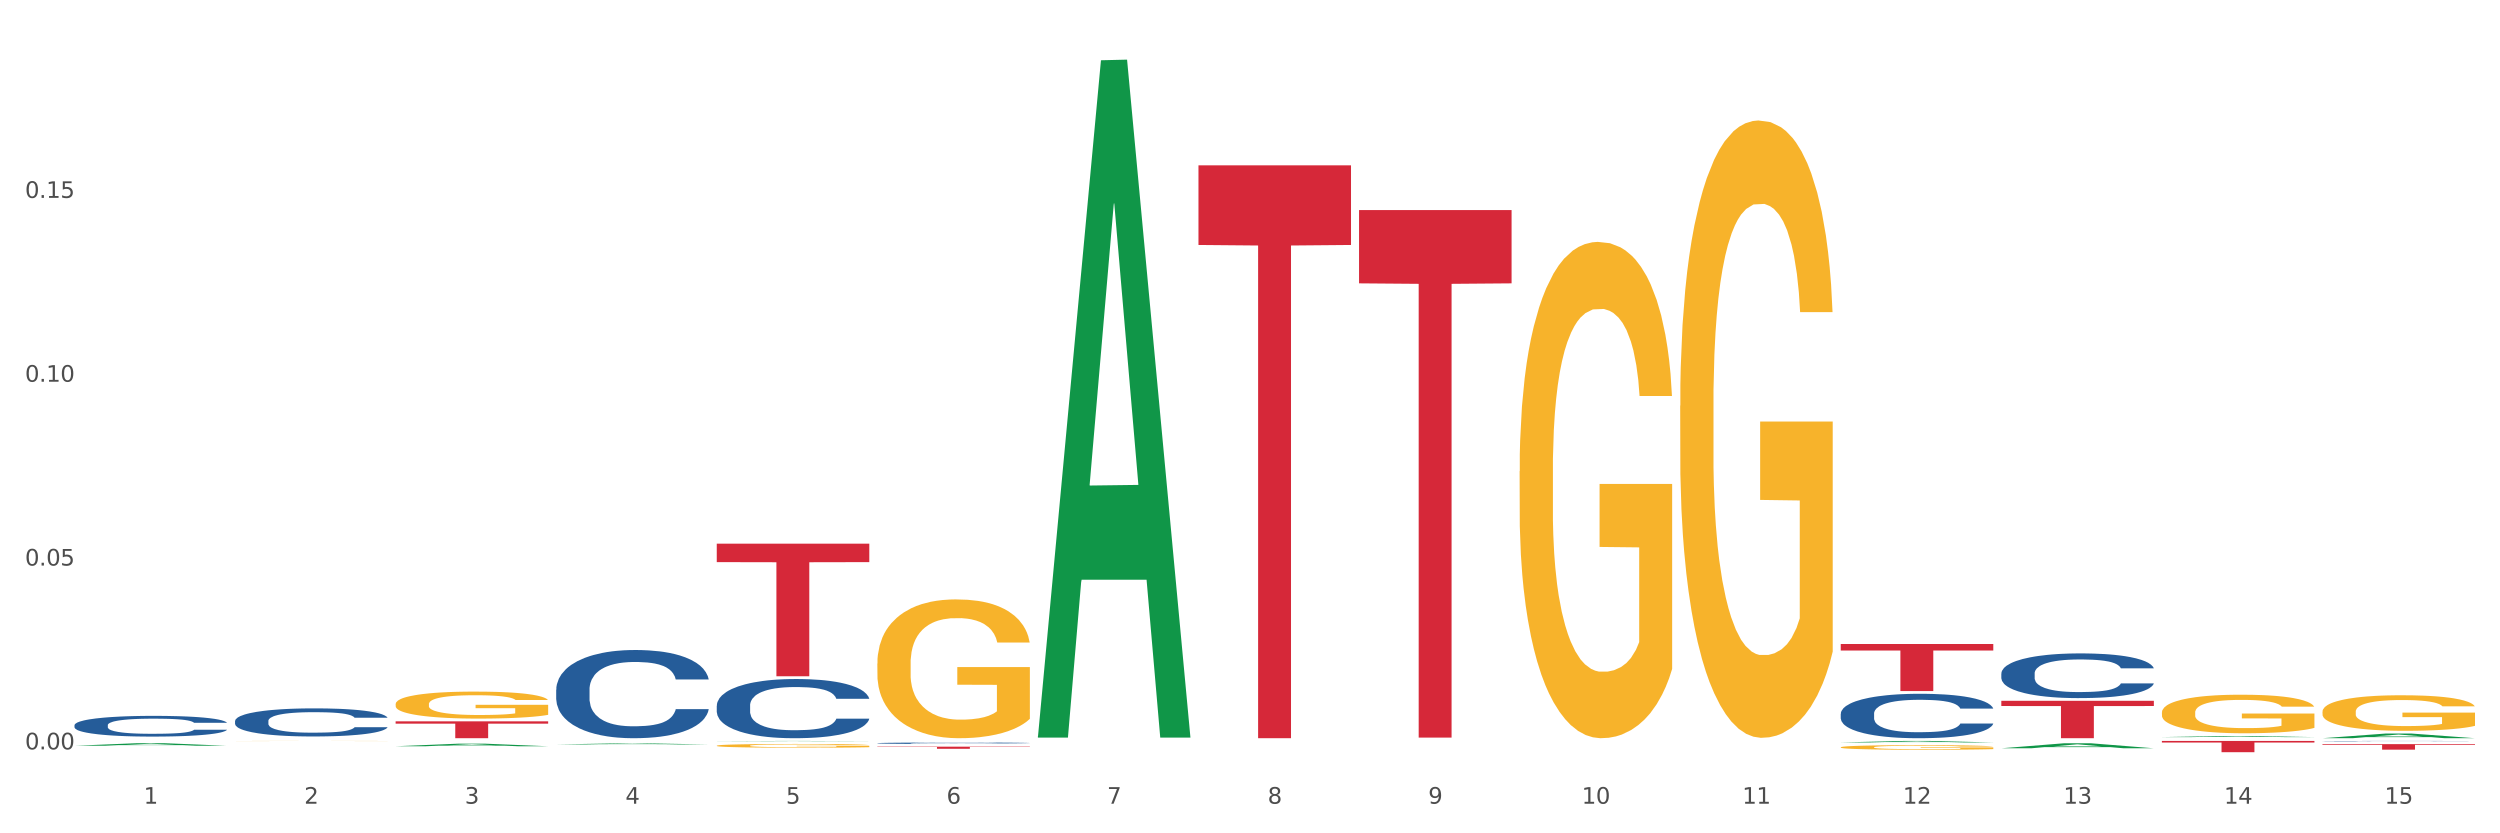
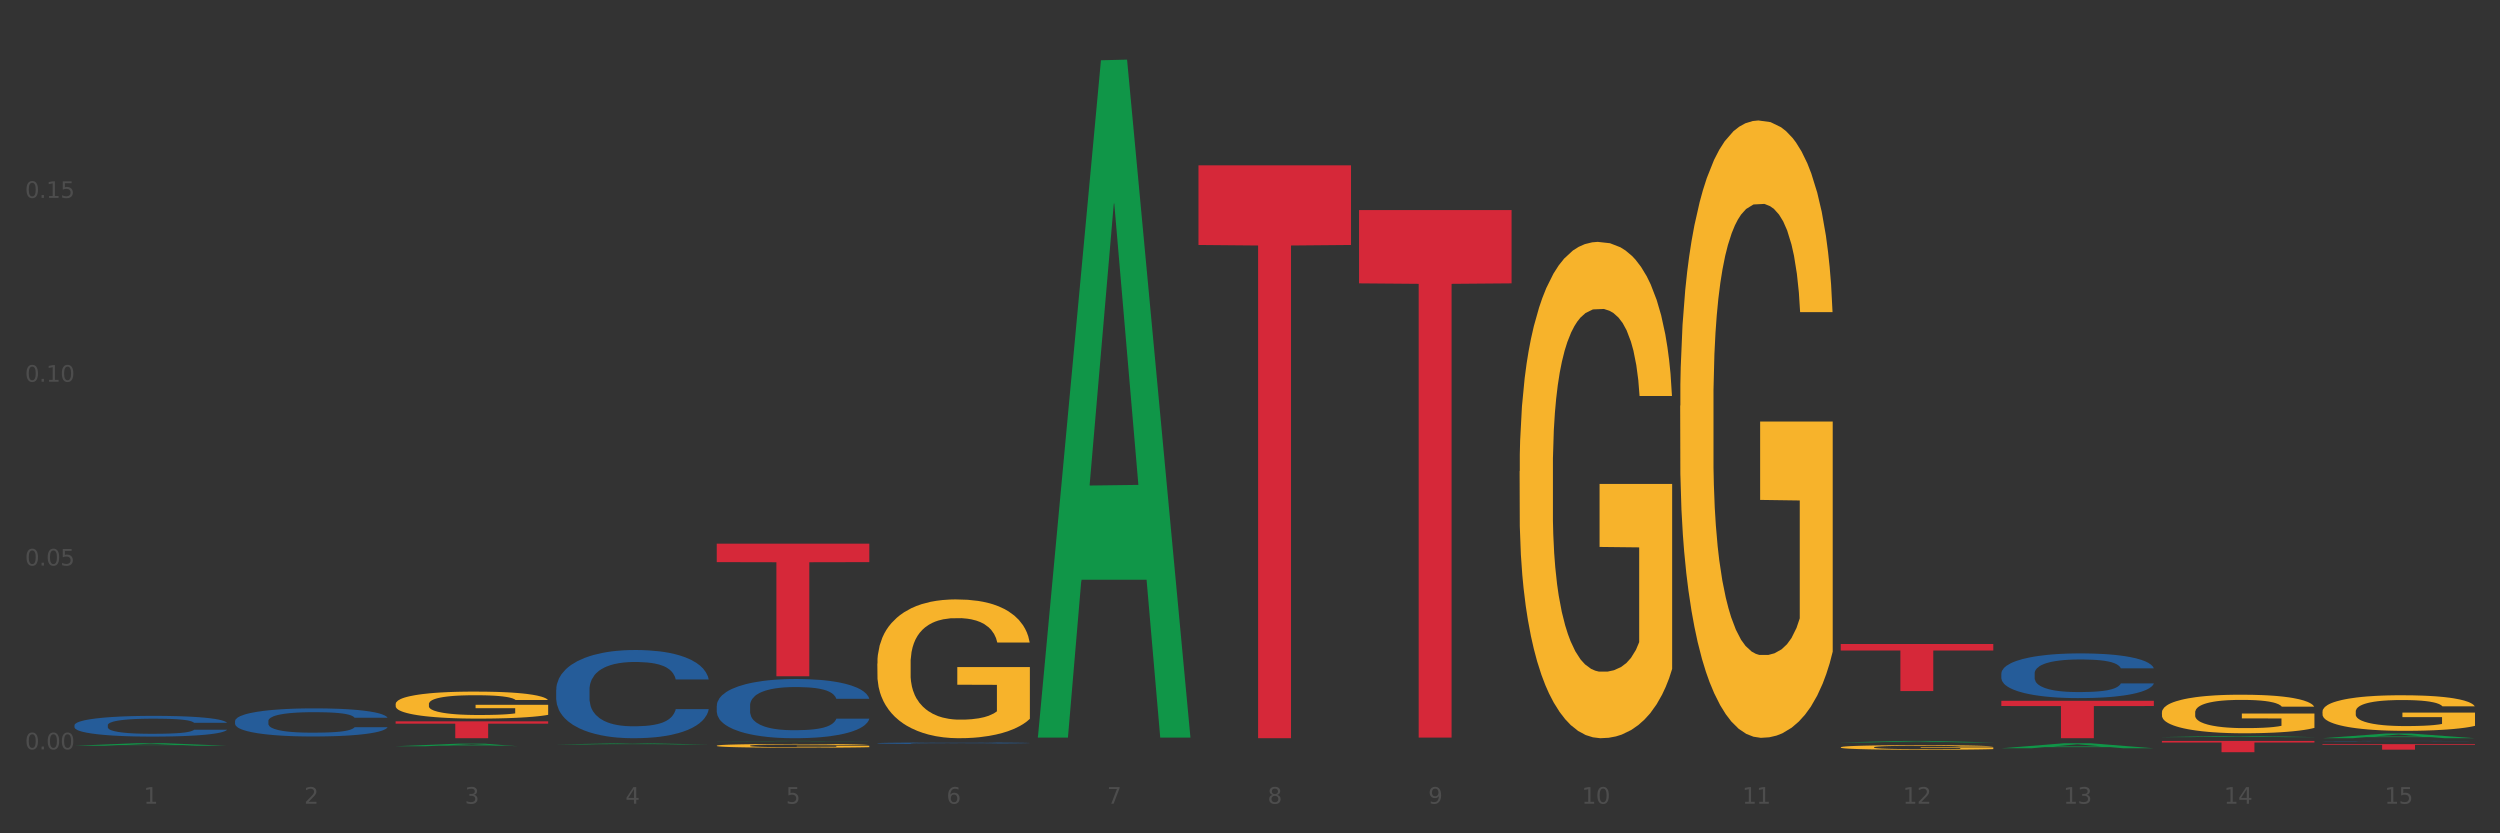
<svg xmlns="http://www.w3.org/2000/svg" xmlns:xlink="http://www.w3.org/1999/xlink" width="1080pt" height="360pt" viewBox="0 0 1080 360" version="1.1">
  <rect x="0" y="0" width="1080" height="360" fill="#333333" stroke="none" />
  <defs>
    <style type="text/css">*{stroke-linejoin: round; stroke-linecap: butt}</style>
  </defs>
  <g id="figure_1">
    <g id="patch_1">
-       <path d="M 0 360  L 1080 360  L 1080 0  L 0 0  z " style="fill: #ffffff; stroke: #ffffff; stroke-linejoin: miter" />
-     </g>
+       </g>
    <g id="axes_1">
      <g id="matplotlib.axis_1">
        <g id="xtick_1">
          <g id="text_1">
            <g style="fill: #4d4d4d" transform="translate(62.07 347.204) scale(0.096 -0.096)">
              <defs>
                <path id="DejaVuSans-31" d="M 794 531  L 1825 531  L 1825 4091  L 703 3866  L 703 4441  L 1819 4666  L 2450 4666  L 2450 531  L 3481 531  L 3481 0  L 794 0  L 794 531  z " transform="scale(0.016)" />
              </defs>
              <use xlink:href="#DejaVuSans-31" />
            </g>
          </g>
        </g>
        <g id="xtick_2">
          <g id="text_2">
            <g style="fill: #4d4d4d" transform="translate(131.436 347.204) scale(0.096 -0.096)">
              <defs>
                <path id="DejaVuSans-32" d="M 1228 531  L 3431 531  L 3431 0  L 469 0  L 469 531  Q 828 903 1448 1529  Q 2069 2156 2228 2338  Q 2531 2678 2651 2914  Q 2772 3150 2772 3378  Q 2772 3750 2511 3984  Q 2250 4219 1831 4219  Q 1534 4219 1204 4116  Q 875 4013 500 3803  L 500 4441  Q 881 4594 1212 4672  Q 1544 4750 1819 4750  Q 2544 4750 2975 4387  Q 3406 4025 3406 3419  Q 3406 3131 3298 2873  Q 3191 2616 2906 2266  Q 2828 2175 2409 1742  Q 1991 1309 1228 531  z " transform="scale(0.016)" />
              </defs>
              <use xlink:href="#DejaVuSans-32" />
            </g>
          </g>
        </g>
        <g id="xtick_3">
          <g id="text_3">
            <g style="fill: #4d4d4d" transform="translate(200.802 347.204) scale(0.096 -0.096)">
              <defs>
                <path id="DejaVuSans-33" d="M 2597 2516  Q 3050 2419 3304 2112  Q 3559 1806 3559 1356  Q 3559 666 3084 287  Q 2609 -91 1734 -91  Q 1441 -91 1130 -33  Q 819 25 488 141  L 488 750  Q 750 597 1062 519  Q 1375 441 1716 441  Q 2309 441 2620 675  Q 2931 909 2931 1356  Q 2931 1769 2642 2001  Q 2353 2234 1838 2234  L 1294 2234  L 1294 2753  L 1863 2753  Q 2328 2753 2575 2939  Q 2822 3125 2822 3475  Q 2822 3834 2567 4026  Q 2313 4219 1838 4219  Q 1578 4219 1281 4162  Q 984 4106 628 3988  L 628 4550  Q 988 4650 1302 4700  Q 1616 4750 1894 4750  Q 2613 4750 3031 4423  Q 3450 4097 3450 3541  Q 3450 3153 3228 2886  Q 3006 2619 2597 2516  z " transform="scale(0.016)" />
              </defs>
              <use xlink:href="#DejaVuSans-33" />
            </g>
          </g>
        </g>
        <g id="xtick_4">
          <g id="text_4">
            <g style="fill: #4d4d4d" transform="translate(270.169 347.204) scale(0.096 -0.096)">
              <defs>
                <path id="DejaVuSans-34" d="M 2419 4116  L 825 1625  L 2419 1625  L 2419 4116  z M 2253 4666  L 3047 4666  L 3047 1625  L 3713 1625  L 3713 1100  L 3047 1100  L 3047 0  L 2419 0  L 2419 1100  L 313 1100  L 313 1709  L 2253 4666  z " transform="scale(0.016)" />
              </defs>
              <use xlink:href="#DejaVuSans-34" />
            </g>
          </g>
        </g>
        <g id="xtick_5">
          <g id="text_5">
            <g style="fill: #4d4d4d" transform="translate(339.535 347.204) scale(0.096 -0.096)">
              <defs>
                <path id="DejaVuSans-35" d="M 691 4666  L 3169 4666  L 3169 4134  L 1269 4134  L 1269 2991  Q 1406 3038 1543 3061  Q 1681 3084 1819 3084  Q 2600 3084 3056 2656  Q 3513 2228 3513 1497  Q 3513 744 3044 326  Q 2575 -91 1722 -91  Q 1428 -91 1123 -41  Q 819 9 494 109  L 494 744  Q 775 591 1075 516  Q 1375 441 1709 441  Q 2250 441 2565 725  Q 2881 1009 2881 1497  Q 2881 1984 2565 2268  Q 2250 2553 1709 2553  Q 1456 2553 1204 2497  Q 953 2441 691 2322  L 691 4666  z " transform="scale(0.016)" />
              </defs>
              <use xlink:href="#DejaVuSans-35" />
            </g>
          </g>
        </g>
        <g id="xtick_6">
          <g id="text_6">
            <g style="fill: #4d4d4d" transform="translate(408.901 347.204) scale(0.096 -0.096)">
              <defs>
                <path id="DejaVuSans-36" d="M 2113 2584  Q 1688 2584 1439 2293  Q 1191 2003 1191 1497  Q 1191 994 1439 701  Q 1688 409 2113 409  Q 2538 409 2786 701  Q 3034 994 3034 1497  Q 3034 2003 2786 2293  Q 2538 2584 2113 2584  z M 3366 4563  L 3366 3988  Q 3128 4100 2886 4159  Q 2644 4219 2406 4219  Q 1781 4219 1451 3797  Q 1122 3375 1075 2522  Q 1259 2794 1537 2939  Q 1816 3084 2150 3084  Q 2853 3084 3261 2657  Q 3669 2231 3669 1497  Q 3669 778 3244 343  Q 2819 -91 2113 -91  Q 1303 -91 875 529  Q 447 1150 447 2328  Q 447 3434 972 4092  Q 1497 4750 2381 4750  Q 2619 4750 2861 4703  Q 3103 4656 3366 4563  z " transform="scale(0.016)" />
              </defs>
              <use xlink:href="#DejaVuSans-36" />
            </g>
          </g>
        </g>
        <g id="xtick_7">
          <g id="text_7">
            <g style="fill: #4d4d4d" transform="translate(478.267 347.204) scale(0.096 -0.096)">
              <defs>
                <path id="DejaVuSans-37" d="M 525 4666  L 3525 4666  L 3525 4397  L 1831 0  L 1172 0  L 2766 4134  L 525 4134  L 525 4666  z " transform="scale(0.016)" />
              </defs>
              <use xlink:href="#DejaVuSans-37" />
            </g>
          </g>
        </g>
        <g id="xtick_8">
          <g id="text_8">
            <g style="fill: #4d4d4d" transform="translate(547.634 347.204) scale(0.096 -0.096)">
              <defs>
                <path id="DejaVuSans-38" d="M 2034 2216  Q 1584 2216 1326 1975  Q 1069 1734 1069 1313  Q 1069 891 1326 650  Q 1584 409 2034 409  Q 2484 409 2743 651  Q 3003 894 3003 1313  Q 3003 1734 2745 1975  Q 2488 2216 2034 2216  z M 1403 2484  Q 997 2584 770 2862  Q 544 3141 544 3541  Q 544 4100 942 4425  Q 1341 4750 2034 4750  Q 2731 4750 3128 4425  Q 3525 4100 3525 3541  Q 3525 3141 3298 2862  Q 3072 2584 2669 2484  Q 3125 2378 3379 2068  Q 3634 1759 3634 1313  Q 3634 634 3220 271  Q 2806 -91 2034 -91  Q 1263 -91 848 271  Q 434 634 434 1313  Q 434 1759 690 2068  Q 947 2378 1403 2484  z M 1172 3481  Q 1172 3119 1398 2916  Q 1625 2713 2034 2713  Q 2441 2713 2670 2916  Q 2900 3119 2900 3481  Q 2900 3844 2670 4047  Q 2441 4250 2034 4250  Q 1625 4250 1398 4047  Q 1172 3844 1172 3481  z " transform="scale(0.016)" />
              </defs>
              <use xlink:href="#DejaVuSans-38" />
            </g>
          </g>
        </g>
        <g id="xtick_9">
          <g id="text_9">
            <g style="fill: #4d4d4d" transform="translate(617 347.204) scale(0.096 -0.096)">
              <defs>
                <path id="DejaVuSans-39" d="M 703 97  L 703 672  Q 941 559 1184 500  Q 1428 441 1663 441  Q 2288 441 2617 861  Q 2947 1281 2994 2138  Q 2813 1869 2534 1725  Q 2256 1581 1919 1581  Q 1219 1581 811 2004  Q 403 2428 403 3163  Q 403 3881 828 4315  Q 1253 4750 1959 4750  Q 2769 4750 3195 4129  Q 3622 3509 3622 2328  Q 3622 1225 3098 567  Q 2575 -91 1691 -91  Q 1453 -91 1209 -44  Q 966 3 703 97  z M 1959 2075  Q 2384 2075 2632 2365  Q 2881 2656 2881 3163  Q 2881 3666 2632 3958  Q 2384 4250 1959 4250  Q 1534 4250 1286 3958  Q 1038 3666 1038 3163  Q 1038 2656 1286 2365  Q 1534 2075 1959 2075  z " transform="scale(0.016)" />
              </defs>
              <use xlink:href="#DejaVuSans-39" />
            </g>
          </g>
        </g>
        <g id="xtick_10">
          <g id="text_10">
            <g style="fill: #4d4d4d" transform="translate(683.312 347.204) scale(0.096 -0.096)">
              <defs>
                <path id="DejaVuSans-30" d="M 2034 4250  Q 1547 4250 1301 3770  Q 1056 3291 1056 2328  Q 1056 1369 1301 889  Q 1547 409 2034 409  Q 2525 409 2770 889  Q 3016 1369 3016 2328  Q 3016 3291 2770 3770  Q 2525 4250 2034 4250  z M 2034 4750  Q 2819 4750 3233 4129  Q 3647 3509 3647 2328  Q 3647 1150 3233 529  Q 2819 -91 2034 -91  Q 1250 -91 836 529  Q 422 1150 422 2328  Q 422 3509 836 4129  Q 1250 4750 2034 4750  z " transform="scale(0.016)" />
              </defs>
              <use xlink:href="#DejaVuSans-31" />
              <use xlink:href="#DejaVuSans-30" transform="translate(63.623 0)" />
            </g>
          </g>
        </g>
        <g id="xtick_11">
          <g id="text_11">
            <g style="fill: #4d4d4d" transform="translate(752.678 347.204) scale(0.096 -0.096)">
              <use xlink:href="#DejaVuSans-31" />
              <use xlink:href="#DejaVuSans-31" transform="translate(63.623 0)" />
            </g>
          </g>
        </g>
        <g id="xtick_12">
          <g id="text_12">
            <g style="fill: #4d4d4d" transform="translate(822.044 347.204) scale(0.096 -0.096)">
              <use xlink:href="#DejaVuSans-31" />
              <use xlink:href="#DejaVuSans-32" transform="translate(63.623 0)" />
            </g>
          </g>
        </g>
        <g id="xtick_13">
          <g id="text_13">
            <g style="fill: #4d4d4d" transform="translate(891.411 347.204) scale(0.096 -0.096)">
              <use xlink:href="#DejaVuSans-31" />
              <use xlink:href="#DejaVuSans-33" transform="translate(63.623 0)" />
            </g>
          </g>
        </g>
        <g id="xtick_14">
          <g id="text_14">
            <g style="fill: #4d4d4d" transform="translate(960.777 347.204) scale(0.096 -0.096)">
              <use xlink:href="#DejaVuSans-31" />
              <use xlink:href="#DejaVuSans-34" transform="translate(63.623 0)" />
            </g>
          </g>
        </g>
        <g id="xtick_15">
          <g id="text_15">
            <g style="fill: #4d4d4d" transform="translate(1030.143 347.204) scale(0.096 -0.096)">
              <use xlink:href="#DejaVuSans-31" />
              <use xlink:href="#DejaVuSans-35" transform="translate(63.623 0)" />
            </g>
          </g>
        </g>
        <g id="xtick_16" />
        <g id="xtick_17" />
        <g id="xtick_18" />
        <g id="xtick_19" />
        <g id="xtick_20" />
        <g id="xtick_21" />
        <g id="xtick_22" />
        <g id="xtick_23" />
        <g id="xtick_24" />
        <g id="xtick_25" />
        <g id="xtick_26" />
        <g id="xtick_27" />
        <g id="xtick_28" />
        <g id="xtick_29" />
      </g>
      <g id="matplotlib.axis_2">
        <g id="ytick_1">
          <g id="text_16">
            <g style="fill: #4d4d4d" transform="translate(10.8 323.735) scale(0.096 -0.096)">
              <defs>
                <path id="DejaVuSans-2e" d="M 684 794  L 1344 794  L 1344 0  L 684 0  L 684 794  z " transform="scale(0.016)" />
              </defs>
              <use xlink:href="#DejaVuSans-30" />
              <use xlink:href="#DejaVuSans-2e" transform="translate(63.623 0)" />
              <use xlink:href="#DejaVuSans-30" transform="translate(95.41 0)" />
              <use xlink:href="#DejaVuSans-30" transform="translate(159.033 0)" />
            </g>
          </g>
        </g>
        <g id="ytick_2">
          <g id="text_17">
            <g style="fill: #4d4d4d" transform="translate(10.8 244.321) scale(0.096 -0.096)">
              <use xlink:href="#DejaVuSans-30" />
              <use xlink:href="#DejaVuSans-2e" transform="translate(63.623 0)" />
              <use xlink:href="#DejaVuSans-30" transform="translate(95.41 0)" />
              <use xlink:href="#DejaVuSans-35" transform="translate(159.033 0)" />
            </g>
          </g>
        </g>
        <g id="ytick_3">
          <g id="text_18">
            <g style="fill: #4d4d4d" transform="translate(10.8 164.906) scale(0.096 -0.096)">
              <use xlink:href="#DejaVuSans-30" />
              <use xlink:href="#DejaVuSans-2e" transform="translate(63.623 0)" />
              <use xlink:href="#DejaVuSans-31" transform="translate(95.41 0)" />
              <use xlink:href="#DejaVuSans-30" transform="translate(159.033 0)" />
            </g>
          </g>
        </g>
        <g id="ytick_4">
          <g id="text_19">
            <g style="fill: #4d4d4d" transform="translate(10.8 85.491) scale(0.096 -0.096)">
              <use xlink:href="#DejaVuSans-30" />
              <use xlink:href="#DejaVuSans-2e" transform="translate(63.623 0)" />
              <use xlink:href="#DejaVuSans-31" transform="translate(95.41 0)" />
              <use xlink:href="#DejaVuSans-35" transform="translate(159.033 0)" />
            </g>
          </g>
        </g>
        <g id="ytick_5" />
        <g id="ytick_6" />
        <g id="ytick_7" />
        <g id="ytick_8" />
      </g>
      <g id="PolyCollection_1">
        <path d="M 309.64 320.215  L 309.708 320.214  L 336.882 320.088  L 348.16 320.088  L 375.538 320.215  L 362.494 320.215  L 356.584 320.185  L 328.526 320.185  L 328.322 320.186  L 322.616 320.215  L 309.64 320.215  L 309.64 320.215  L 332.059 320.168  L 353.051 320.168  L 342.657 320.115  L 342.521 320.115  L 342.385 320.115  L 331.991 320.168  L 332.059 320.168  L 309.64 320.215  z " clip-path="url(#p113d172172)" style="fill: #109648" />
        <path d="M 448.372 318.107  L 448.44 317.832  L 475.615 26.035  L 486.892 25.759  L 514.27 318.657  L 501.227 318.657  L 495.316 250.452  L 467.259 250.452  L 467.055 251.552  L 461.348 318.657  L 448.372 318.657  L 448.372 318.107  L 470.791 209.749  L 491.783 209.474  L 481.389 88.189  L 481.253 87.639  L 481.117 88.464  L 470.723 209.474  L 470.791 209.749  L 448.372 318.107  z " clip-path="url(#p113d172172)" style="fill: #109648" />
        <path d="M 795.203 320.731  L 795.271 320.731  L 822.446 320.089  L 833.723 320.088  L 861.101 320.733  L 848.058 320.733  L 842.147 320.583  L 814.09 320.583  L 813.886 320.585  L 808.179 320.733  L 795.203 320.733  L 795.203 320.731  L 817.622 320.493  L 838.615 320.492  L 828.22 320.226  L 828.084 320.224  L 827.949 320.226  L 817.554 320.492  L 817.622 320.493  L 795.203 320.731  z " clip-path="url(#p113d172172)" style="fill: #109648" />
        <path d="M 864.57 323.254  L 864.638 323.252  L 891.812 321.08  L 903.089 321.078  L 930.468 323.258  L 917.424 323.258  L 911.513 322.75  L 883.456 322.75  L 883.252 322.758  L 877.545 323.258  L 864.57 323.258  L 864.57 323.254  L 886.989 322.447  L 907.981 322.445  L 897.587 321.543  L 897.451 321.539  L 897.315 321.545  L 886.921 322.445  L 886.989 322.447  L 864.57 323.254  z " clip-path="url(#p113d172172)" style="fill: #109648" />
        <path d="M 240.274 321.606  L 240.342 321.606  L 267.516 321.112  L 278.793 321.112  L 306.172 321.607  L 293.128 321.607  L 287.217 321.492  L 259.16 321.492  L 258.956 321.494  L 253.249 321.607  L 240.274 321.607  L 240.274 321.606  L 262.693 321.423  L 283.685 321.423  L 273.291 321.217  L 273.155 321.216  L 273.019 321.218  L 262.625 321.423  L 262.693 321.423  L 240.274 321.606  z " clip-path="url(#p113d172172)" style="fill: #109648" />
        <path d="M 933.936 318.428  L 934.004 318.428  L 961.178 317.952  L 972.456 317.952  L 999.834 318.429  L 986.79 318.429  L 980.88 318.318  L 952.822 318.318  L 952.618 318.32  L 946.912 318.429  L 933.936 318.429  L 933.936 318.428  L 956.355 318.252  L 977.347 318.251  L 966.953 318.054  L 966.817 318.053  L 966.681 318.054  L 956.287 318.251  L 956.355 318.252  L 933.936 318.428  z " clip-path="url(#p113d172172)" style="fill: #109648" />
        <path d="M 1003.302 318.907  L 1003.37 318.905  L 1030.544 316.894  L 1041.822 316.892  L 1069.2 318.911  L 1056.156 318.911  L 1050.246 318.441  L 1022.188 318.441  L 1021.984 318.448  L 1016.278 318.911  L 1003.302 318.911  L 1003.302 318.907  L 1025.721 318.16  L 1046.713 318.158  L 1036.319 317.322  L 1036.183 317.318  L 1036.047 317.324  L 1025.653 318.158  L 1025.721 318.16  L 1003.302 318.907  z " clip-path="url(#p113d172172)" style="fill: #109648" />
-         <path d="M 170.907 322.38  L 170.975 322.379  L 198.15 321.26  L 209.427 321.259  L 236.805 322.382  L 223.762 322.382  L 217.851 322.121  L 189.794 322.121  L 189.59 322.125  L 183.883 322.382  L 170.907 322.382  L 170.907 322.38  L 193.326 321.965  L 214.319 321.964  L 203.924 321.499  L 203.788 321.497  L 203.653 321.5  L 193.258 321.964  L 193.326 321.965  L 170.907 322.38  z " clip-path="url(#p113d172172)" style="fill: #109648" />
+         <path d="M 170.907 322.38  L 170.975 322.379  L 198.15 321.26  L 209.427 321.259  L 223.762 322.382  L 217.851 322.121  L 189.794 322.121  L 189.59 322.125  L 183.883 322.382  L 170.907 322.382  L 170.907 322.38  L 193.326 321.965  L 214.319 321.964  L 203.924 321.499  L 203.788 321.497  L 203.653 321.5  L 193.258 321.964  L 193.326 321.965  L 170.907 322.38  z " clip-path="url(#p113d172172)" style="fill: #109648" />
        <path d="M 32.175 322.165  L 32.243 322.164  L 59.417 321.049  L 70.695 321.048  L 98.073 322.167  L 85.029 322.167  L 79.119 321.906  L 51.061 321.906  L 50.857 321.91  L 45.151 322.167  L 32.175 322.167  L 32.175 322.165  L 54.594 321.751  L 75.586 321.749  L 65.192 321.286  L 65.056 321.284  L 64.92 321.287  L 54.526 321.749  L 54.594 321.751  L 32.175 322.165  z " clip-path="url(#p113d172172)" style="fill: #109648" />
        <path d="M 795.203 322.829  L 795.281 322.828  L 795.281 322.762  L 795.437 322.706  L 796.215 322.569  L 797.382 322.457  L 798.238 322.397  L 799.094 322.348  L 800.105 322.299  L 801.35 322.248  L 803.606 322.173  L 805.006 322.135  L 806.718 322.095  L 809.83 322.037  L 812.086 322.004  L 814.42 321.977  L 818.233 321.944  L 820.722 321.93  L 823.368 321.919  L 826.557 321.912  L 828.969 321.91  L 834.26 321.915  L 838.772 321.932  L 840.951 321.944  L 843.752 321.966  L 845.23 321.981  L 847.642 322.01  L 850.131 322.048  L 851.843 322.081  L 854.41 322.142  L 856.355 322.204  L 858.145 322.281  L 859.078 322.333  L 859.779 322.382  L 860.401 322.439  L 861.024 322.528  L 847.019 322.528  L 846.475 322.464  L 845.619 322.404  L 844.374 322.346  L 843.285 322.31  L 841.418 322.264  L 839.706 322.235  L 837.916 322.213  L 835.738 322.195  L 834.026 322.186  L 831.615 322.179  L 826.869 322.181  L 823.679 322.195  L 821.5 322.213  L 820.1 322.23  L 818.855 322.248  L 817.455 322.273  L 815.821 322.311  L 814.654 322.346  L 813.487 322.39  L 812.553 322.433  L 811.697 322.484  L 810.997 322.539  L 810.453 322.595  L 809.986 322.664  L 809.597 322.778  L 809.597 323.027  L 809.752 323.084  L 810.141 323.158  L 810.608 323.215  L 811.386 323.282  L 812.086 323.327  L 813.409 323.393  L 814.887 323.447  L 816.054 323.482  L 817.221 323.511  L 819.244 323.551  L 821.5 323.583  L 823.445 323.603  L 826.091 323.622  L 827.88 323.629  L 829.436 323.632  L 833.248 323.632  L 835.971 323.627  L 839.006 323.614  L 841.34 323.598  L 843.285 323.578  L 845.463 323.545  L 846.864 323.514  L 846.864 323.135  L 829.747 323.133  L 829.747 322.88  L 861.101 322.88  L 861.101 323.622  L 859.779 323.66  L 858.3 323.694  L 856.744 323.725  L 854.41 323.763  L 851.61 323.8  L 849.12 323.825  L 846.475 323.847  L 843.363 323.867  L 839.317 323.885  L 836.827 323.892  L 833.715 323.898  L 830.059 323.9  L 826.869 323.896  L 823.757 323.887  L 820.489 323.87  L 817.299 323.847  L 814.887 323.823  L 812.475 323.794  L 809.908 323.756  L 807.885 323.72  L 806.329 323.687  L 804.617 323.645  L 802.75 323.591  L 801.35 323.542  L 800.105 323.491  L 798.782 323.425  L 797.849 323.369  L 796.915 323.298  L 796.37 323.245  L 795.748 323.164  L 795.281 323.049  L 795.203 322.829  z " clip-path="url(#p113d172172)" style="fill: #f7b32b" />
        <path d="M 656.471 203.573  L 656.549 203.377  L 656.549 196.328  L 656.704 190.257  L 657.482 175.571  L 658.649 163.43  L 659.505 156.968  L 660.361 151.681  L 661.372 146.393  L 662.617 140.911  L 664.874 132.882  L 666.274 128.77  L 667.986 124.462  L 671.098 118.195  L 673.354 114.671  L 675.688 111.733  L 679.5 108.209  L 681.99 106.642  L 684.635 105.467  L 687.825 104.684  L 690.237 104.488  L 695.527 105.075  L 700.04 106.838  L 702.218 108.209  L 705.019 110.558  L 706.497 112.125  L 708.909 115.258  L 711.399 119.37  L 713.111 122.895  L 715.678 129.553  L 717.623 136.211  L 719.412 144.435  L 720.346 150.114  L 721.046 155.401  L 721.669 161.472  L 722.291 171.067  L 708.287 171.067  L 707.742 164.213  L 706.886 157.751  L 705.642 151.485  L 704.552 147.568  L 702.685 142.673  L 700.973 139.54  L 699.184 137.19  L 697.006 135.232  L 695.294 134.253  L 692.882 133.469  L 688.136 133.665  L 684.946 135.232  L 682.768 137.19  L 681.367 138.952  L 680.123 140.911  L 678.722 143.652  L 677.088 147.764  L 675.921 151.485  L 674.754 156.184  L 673.821 160.884  L 672.965 166.367  L 672.265 172.242  L 671.72 178.312  L 671.253 185.753  L 670.864 198.09  L 670.864 224.917  L 671.02 230.988  L 671.409 239.016  L 671.876 245.087  L 672.654 252.332  L 673.354 257.228  L 674.677 264.277  L 676.155 270.152  L 677.322 273.872  L 678.489 277.005  L 680.512 281.313  L 682.768 284.838  L 684.713 286.992  L 687.358 288.95  L 689.148 289.734  L 690.704 290.125  L 694.516 290.125  L 697.239 289.538  L 700.273 288.167  L 702.607 286.405  L 704.552 284.251  L 706.731 280.726  L 708.131 277.397  L 708.131 236.471  L 691.015 236.275  L 691.015 209.056  L 722.369 209.056  L 722.369 288.95  L 721.046 293.063  L 719.568 296.783  L 718.012 300.112  L 715.678 304.224  L 712.877 308.141  L 710.387 310.882  L 707.742 313.232  L 704.63 315.386  L 700.584 317.344  L 698.095 318.128  L 694.983 318.715  L 691.326 318.911  L 688.136 318.519  L 685.024 317.54  L 681.756 315.778  L 678.567 313.232  L 676.155 310.686  L 673.743 307.553  L 671.175 303.441  L 669.153 299.525  L 667.597 296  L 665.885 291.496  L 664.018 285.621  L 662.617 280.334  L 661.372 274.851  L 660.05 267.802  L 659.116 261.731  L 658.183 254.094  L 657.638 248.416  L 657.016 239.604  L 656.549 227.267  L 656.471 203.573  z " clip-path="url(#p113d172172)" style="fill: #f7b32b" />
        <path d="M 725.837 175.286  L 725.915 175.042  L 725.915 166.274  L 726.071 158.723  L 726.849 140.455  L 728.016 125.354  L 728.871 117.316  L 729.727 110.74  L 730.739 104.163  L 731.984 97.343  L 734.24 87.357  L 735.64 82.242  L 737.352 76.884  L 740.464 69.089  L 742.72 64.705  L 745.054 61.052  L 748.866 56.667  L 751.356 54.719  L 754.001 53.257  L 757.191 52.283  L 759.603 52.039  L 764.894 52.77  L 769.406 54.962  L 771.585 56.667  L 774.385 59.59  L 775.864 61.539  L 778.275 65.436  L 780.765 70.551  L 782.477 74.935  L 785.044 83.216  L 786.989 91.498  L 788.779 101.728  L 789.712 108.791  L 790.412 115.368  L 791.035 122.918  L 791.657 134.853  L 777.653 134.853  L 777.108 126.328  L 776.253 118.29  L 775.008 110.496  L 773.919 105.625  L 772.051 99.536  L 770.34 95.638  L 768.55 92.716  L 766.372 90.28  L 764.66 89.062  L 762.248 88.088  L 757.502 88.331  L 754.313 90.28  L 752.134 92.716  L 750.734 94.908  L 749.489 97.343  L 748.088 100.753  L 746.455 105.868  L 745.288 110.496  L 744.121 116.342  L 743.187 122.188  L 742.331 129.007  L 741.631 136.315  L 741.086 143.865  L 740.62 153.121  L 740.23 168.466  L 740.23 201.835  L 740.386 209.385  L 740.775 219.372  L 741.242 226.923  L 742.02 235.935  L 742.72 242.024  L 744.043 250.792  L 745.521 258.099  L 746.688 262.727  L 747.855 266.624  L 749.878 271.983  L 752.134 276.367  L 754.079 279.046  L 756.724 281.482  L 758.514 282.456  L 760.07 282.944  L 763.882 282.944  L 766.605 282.213  L 769.639 280.508  L 771.974 278.316  L 773.919 275.636  L 776.097 271.252  L 777.497 267.112  L 777.497 216.205  L 760.381 215.962  L 760.381 182.106  L 791.735 182.106  L 791.735 281.482  L 790.412 286.597  L 788.934 291.225  L 787.378 295.366  L 785.044 300.481  L 782.243 305.352  L 779.754 308.762  L 777.108 311.685  L 773.996 314.364  L 769.951 316.8  L 767.461 317.774  L 764.349 318.505  L 760.692 318.748  L 757.502 318.261  L 754.39 317.043  L 751.123 314.851  L 747.933 311.685  L 745.521 308.518  L 743.109 304.621  L 740.542 299.506  L 738.519 294.635  L 736.963 290.251  L 735.251 284.649  L 733.384 277.341  L 731.984 270.765  L 730.739 263.945  L 729.416 255.177  L 728.482 247.626  L 727.549 238.127  L 727.004 231.063  L 726.382 220.103  L 725.915 204.758  L 725.837 175.286  z " clip-path="url(#p113d172172)" style="fill: #f7b32b" />
        <path d="M 379.006 286.653  L 379.084 286.598  L 379.084 284.627  L 379.24 282.929  L 380.018 278.821  L 381.185 275.426  L 382.04 273.618  L 382.896 272.14  L 383.908 270.661  L 385.152 269.128  L 387.409 266.882  L 388.809 265.732  L 390.521 264.527  L 393.633 262.775  L 395.889 261.789  L 398.223 260.967  L 402.035 259.981  L 404.525 259.543  L 407.17 259.215  L 410.36 258.996  L 412.772 258.941  L 418.062 259.105  L 422.575 259.598  L 424.753 259.981  L 427.554 260.639  L 429.032 261.077  L 431.444 261.953  L 433.934 263.103  L 435.646 264.089  L 438.213 265.951  L 440.158 267.813  L 441.948 270.113  L 442.881 271.702  L 443.581 273.18  L 444.204 274.878  L 444.826 277.562  L 430.822 277.562  L 430.277 275.645  L 429.422 273.838  L 428.177 272.085  L 427.087 270.99  L 425.22 269.62  L 423.509 268.744  L 421.719 268.087  L 419.541 267.539  L 417.829 267.265  L 415.417 267.046  L 410.671 267.101  L 407.481 267.539  L 405.303 268.087  L 403.903 268.58  L 402.658 269.128  L 401.257 269.894  L 399.624 271.044  L 398.456 272.085  L 397.289 273.399  L 396.356 274.714  L 395.5 276.247  L 394.8 277.89  L 394.255 279.588  L 393.788 281.669  L 393.399 285.12  L 393.399 292.623  L 393.555 294.32  L 393.944 296.566  L 394.411 298.264  L 395.189 300.29  L 395.889 301.659  L 397.212 303.631  L 398.69 305.274  L 399.857 306.314  L 401.024 307.191  L 403.047 308.396  L 405.303 309.381  L 407.248 309.984  L 409.893 310.531  L 411.683 310.751  L 413.239 310.86  L 417.051 310.86  L 419.774 310.696  L 422.808 310.312  L 425.142 309.82  L 427.087 309.217  L 429.266 308.231  L 430.666 307.3  L 430.666 295.854  L 413.55 295.799  L 413.55 288.186  L 444.904 288.186  L 444.904 310.531  L 443.581 311.682  L 442.103 312.722  L 440.547 313.653  L 438.213 314.803  L 435.412 315.899  L 432.923 316.665  L 430.277 317.323  L 427.165 317.925  L 423.12 318.473  L 420.63 318.692  L 417.518 318.856  L 413.861 318.911  L 410.671 318.801  L 407.559 318.527  L 404.292 318.035  L 401.102 317.323  L 398.69 316.611  L 396.278 315.734  L 393.711 314.584  L 391.688 313.489  L 390.132 312.503  L 388.42 311.243  L 386.553 309.6  L 385.152 308.122  L 383.908 306.588  L 382.585 304.617  L 381.651 302.919  L 380.718 300.783  L 380.173 299.195  L 379.551 296.73  L 379.084 293.28  L 379.006 286.653  z " clip-path="url(#p113d172172)" style="fill: #f7b32b" />
        <path d="M 309.64 322.143  L 309.718 322.141  L 309.718 322.088  L 309.873 322.042  L 310.651 321.93  L 311.818 321.839  L 312.674 321.79  L 313.53 321.75  L 314.541 321.709  L 315.786 321.668  L 318.042 321.607  L 319.443 321.576  L 321.155 321.543  L 324.267 321.496  L 326.523 321.469  L 328.857 321.447  L 332.669 321.42  L 335.159 321.408  L 337.804 321.399  L 340.994 321.394  L 343.406 321.392  L 348.696 321.397  L 353.209 321.41  L 355.387 321.42  L 358.188 321.438  L 359.666 321.45  L 362.078 321.474  L 364.568 321.505  L 366.279 321.531  L 368.847 321.582  L 370.792 321.632  L 372.581 321.695  L 373.515 321.738  L 374.215 321.778  L 374.838 321.824  L 375.46 321.896  L 361.456 321.896  L 360.911 321.844  L 360.055 321.796  L 358.81 321.748  L 357.721 321.718  L 355.854 321.681  L 354.142 321.658  L 352.353 321.64  L 350.174 321.625  L 348.463 321.618  L 346.051 321.612  L 341.305 321.613  L 338.115 321.625  L 335.937 321.64  L 334.536 321.653  L 333.292 321.668  L 331.891 321.689  L 330.257 321.72  L 329.09 321.748  L 327.923 321.784  L 326.99 321.819  L 326.134 321.861  L 325.434 321.905  L 324.889 321.951  L 324.422 322.008  L 324.033 322.101  L 324.033 322.304  L 324.189 322.35  L 324.578 322.411  L 325.045 322.457  L 325.823 322.512  L 326.523 322.549  L 327.845 322.602  L 329.324 322.647  L 330.491 322.675  L 331.658 322.699  L 333.681 322.731  L 335.937 322.758  L 337.882 322.774  L 340.527 322.789  L 342.317 322.795  L 343.873 322.798  L 347.685 322.798  L 350.408 322.794  L 353.442 322.783  L 355.776 322.77  L 357.721 322.754  L 359.9 322.727  L 361.3 322.702  L 361.3 322.392  L 344.184 322.39  L 344.184 322.184  L 375.538 322.184  L 375.538 322.789  L 374.215 322.82  L 372.737 322.849  L 371.181 322.874  L 368.847 322.905  L 366.046 322.935  L 363.556 322.955  L 360.911 322.973  L 357.799 322.99  L 353.753 323.004  L 351.264 323.01  L 348.152 323.015  L 344.495 323.016  L 341.305 323.013  L 338.193 323.006  L 334.925 322.993  L 331.736 322.973  L 329.324 322.954  L 326.912 322.93  L 324.344 322.899  L 322.322 322.869  L 320.766 322.843  L 319.054 322.809  L 317.187 322.764  L 315.786 322.724  L 314.541 322.683  L 313.219 322.629  L 312.285 322.583  L 311.352 322.525  L 310.807 322.482  L 310.184 322.416  L 309.718 322.322  L 309.64 322.143  z " clip-path="url(#p113d172172)" style="fill: #f7b32b" />
        <path d="M 170.907 311.615  L 236.805 311.615  L 236.805 312.629  L 210.883 312.635  L 210.883 318.911  L 196.673 318.911  L 196.673 312.635  L 170.907 312.629  L 170.907 311.622  L 170.907 311.615  z " clip-path="url(#p113d172172)" style="fill: #d62839" />
        <path d="M 309.64 234.875  L 375.538 234.875  L 375.538 242.835  L 349.616 242.889  L 349.616 292.156  L 335.406 292.156  L 335.406 242.889  L 309.64 242.835  L 309.64 234.929  L 309.64 234.875  z " clip-path="url(#p113d172172)" style="fill: #d62839" />
        <path d="M 1003.302 307.451  L 1003.38 307.437  L 1003.38 306.932  L 1003.535 306.497  L 1004.314 305.445  L 1005.481 304.575  L 1006.336 304.112  L 1007.192 303.733  L 1008.204 303.355  L 1009.448 302.962  L 1011.705 302.387  L 1013.105 302.092  L 1014.817 301.783  L 1017.929 301.334  L 1020.185 301.082  L 1022.519 300.871  L 1026.331 300.619  L 1028.821 300.507  L 1031.466 300.422  L 1034.656 300.366  L 1037.068 300.352  L 1042.358 300.394  L 1046.871 300.521  L 1049.049 300.619  L 1051.85 300.787  L 1053.328 300.899  L 1055.74 301.124  L 1058.23 301.418  L 1059.942 301.671  L 1062.509 302.148  L 1064.454 302.625  L 1066.244 303.214  L 1067.177 303.621  L 1067.877 304  L 1068.5 304.435  L 1069.122 305.122  L 1055.118 305.122  L 1054.573 304.631  L 1053.717 304.168  L 1052.473 303.719  L 1051.383 303.439  L 1049.516 303.088  L 1047.805 302.863  L 1046.015 302.695  L 1043.837 302.555  L 1042.125 302.485  L 1039.713 302.429  L 1034.967 302.443  L 1031.777 302.555  L 1029.599 302.695  L 1028.199 302.821  L 1026.954 302.962  L 1025.553 303.158  L 1023.919 303.453  L 1022.752 303.719  L 1021.585 304.056  L 1020.652 304.393  L 1019.796 304.786  L 1019.096 305.206  L 1018.551 305.641  L 1018.084 306.174  L 1017.695 307.058  L 1017.695 308.98  L 1017.851 309.415  L 1018.24 309.99  L 1018.707 310.425  L 1019.485 310.944  L 1020.185 311.295  L 1021.508 311.8  L 1022.986 312.221  L 1024.153 312.488  L 1025.32 312.712  L 1027.343 313.021  L 1029.599 313.273  L 1031.544 313.428  L 1034.189 313.568  L 1035.979 313.624  L 1037.535 313.652  L 1041.347 313.652  L 1044.07 313.61  L 1047.104 313.512  L 1049.438 313.385  L 1051.383 313.231  L 1053.562 312.979  L 1054.962 312.74  L 1054.962 309.808  L 1037.846 309.794  L 1037.846 307.844  L 1069.2 307.844  L 1069.2 313.568  L 1067.877 313.862  L 1066.399 314.129  L 1064.843 314.368  L 1062.509 314.662  L 1059.708 314.943  L 1057.219 315.139  L 1054.573 315.307  L 1051.461 315.462  L 1047.416 315.602  L 1044.926 315.658  L 1041.814 315.7  L 1038.157 315.714  L 1034.967 315.686  L 1031.855 315.616  L 1028.588 315.49  L 1025.398 315.307  L 1022.986 315.125  L 1020.574 314.901  L 1018.007 314.606  L 1015.984 314.325  L 1014.428 314.073  L 1012.716 313.75  L 1010.849 313.329  L 1009.448 312.951  L 1008.204 312.558  L 1006.881 312.053  L 1005.947 311.618  L 1005.014 311.071  L 1004.469 310.664  L 1003.847 310.032  L 1003.38 309.149  L 1003.302 307.451  z " clip-path="url(#p113d172172)" style="fill: #f7b32b" />
        <path d="M 933.936 307.812  L 934.014 307.797  L 934.014 307.249  L 934.169 306.777  L 934.947 305.636  L 936.114 304.692  L 936.97 304.19  L 937.826 303.779  L 938.837 303.368  L 940.082 302.942  L 942.338 302.318  L 943.739 301.999  L 945.45 301.664  L 948.563 301.177  L 950.819 300.903  L 953.153 300.675  L 956.965 300.401  L 959.455 300.279  L 962.1 300.188  L 965.29 300.127  L 967.702 300.112  L 972.992 300.158  L 977.505 300.294  L 979.683 300.401  L 982.484 300.584  L 983.962 300.705  L 986.374 300.949  L 988.864 301.268  L 990.575 301.542  L 993.143 302.06  L 995.088 302.577  L 996.877 303.216  L 997.811 303.657  L 998.511 304.068  L 999.134 304.54  L 999.756 305.286  L 985.752 305.286  L 985.207 304.753  L 984.351 304.251  L 983.106 303.764  L 982.017 303.46  L 980.15 303.079  L 978.438 302.836  L 976.649 302.653  L 974.47 302.501  L 972.759 302.425  L 970.347 302.364  L 965.601 302.379  L 962.411 302.501  L 960.233 302.653  L 958.832 302.79  L 957.588 302.942  L 956.187 303.155  L 954.553 303.475  L 953.386 303.764  L 952.219 304.129  L 951.286 304.494  L 950.43 304.921  L 949.73 305.377  L 949.185 305.849  L 948.718 306.427  L 948.329 307.386  L 948.329 309.47  L 948.485 309.942  L 948.874 310.566  L 949.341 311.038  L 950.119 311.601  L 950.819 311.981  L 952.141 312.529  L 953.62 312.986  L 954.787 313.275  L 955.954 313.518  L 957.977 313.853  L 960.233 314.127  L 962.178 314.294  L 964.823 314.446  L 966.613 314.507  L 968.169 314.538  L 971.981 314.538  L 974.704 314.492  L 977.738 314.386  L 980.072 314.249  L 982.017 314.081  L 984.196 313.807  L 985.596 313.549  L 985.596 310.368  L 968.48 310.353  L 968.48 308.238  L 999.834 308.238  L 999.834 314.446  L 998.511 314.766  L 997.033 315.055  L 995.477 315.314  L 993.143 315.633  L 990.342 315.938  L 987.852 316.151  L 985.207 316.333  L 982.095 316.501  L 978.049 316.653  L 975.56 316.714  L 972.448 316.759  L 968.791 316.775  L 965.601 316.744  L 962.489 316.668  L 959.221 316.531  L 956.032 316.333  L 953.62 316.136  L 951.208 315.892  L 948.64 315.572  L 946.618 315.268  L 945.061 314.994  L 943.35 314.644  L 941.483 314.188  L 940.082 313.777  L 938.837 313.351  L 937.515 312.803  L 936.581 312.331  L 935.648 311.738  L 935.103 311.296  L 934.48 310.612  L 934.014 309.653  L 933.936 307.812  z " clip-path="url(#p113d172172)" style="fill: #f7b32b" />
-         <path d="M 379.006 322.571  L 444.904 322.571  L 444.904 322.698  L 418.982 322.699  L 418.982 323.487  L 404.772 323.487  L 404.772 322.699  L 379.006 322.698  L 379.006 322.572  L 379.006 322.571  z " clip-path="url(#p113d172172)" style="fill: #d62839" />
        <path d="M 517.739 71.433  L 583.636 71.433  L 583.636 105.825  L 557.715 106.057  L 557.715 318.911  L 543.504 318.911  L 543.504 106.057  L 517.739 105.825  L 517.739 71.666  L 517.739 71.433  z " clip-path="url(#p113d172172)" style="fill: #d62839" />
        <path d="M 933.936 320.088  L 999.834 320.088  L 999.834 320.764  L 973.912 320.768  L 973.912 324.95  L 959.702 324.95  L 959.702 320.768  L 933.936 320.764  L 933.936 320.093  L 933.936 320.088  z " clip-path="url(#p113d172172)" style="fill: #d62839" />
        <path d="M 864.57 302.76  L 930.468 302.76  L 930.468 305.004  L 904.546 305.02  L 904.546 318.911  L 890.335 318.911  L 890.335 305.02  L 864.57 305.004  L 864.57 302.775  L 864.57 302.76  z " clip-path="url(#p113d172172)" style="fill: #d62839" />
        <path d="M 795.203 278.199  L 861.101 278.199  L 861.101 281.025  L 835.179 281.044  L 835.179 298.534  L 820.969 298.534  L 820.969 281.044  L 795.203 281.025  L 795.203 278.218  L 795.203 278.199  z " clip-path="url(#p113d172172)" style="fill: #d62839" />
        <path d="M 587.105 90.735  L 653.003 90.735  L 653.003 122.407  L 627.081 122.621  L 627.081 318.641  L 612.871 318.641  L 612.871 122.621  L 587.105 122.407  L 587.105 90.949  L 587.105 90.735  z " clip-path="url(#p113d172172)" style="fill: #d62839" />
        <path d="M 1003.302 321.455  L 1069.2 321.455  L 1069.2 321.79  L 1043.278 321.792  L 1043.278 323.863  L 1029.068 323.863  L 1029.068 321.792  L 1003.302 321.79  L 1003.302 321.457  L 1003.302 321.455  z " clip-path="url(#p113d172172)" style="fill: #d62839" />
-         <path d="M 101.541 320.116  L 101.619 320.116  L 101.619 320.114  L 101.775 320.113  L 102.553 320.108  L 103.72 320.105  L 104.575 320.103  L 105.431 320.102  L 106.443 320.1  L 107.688 320.099  L 109.944 320.096  L 111.344 320.095  L 113.056 320.094  L 116.168 320.092  L 118.424 320.091  L 120.758 320.09  L 124.57 320.089  L 127.06 320.089  L 129.705 320.088  L 132.895 320.088  L 135.307 320.088  L 140.598 320.088  L 145.11 320.089  L 147.289 320.089  L 150.089 320.09  L 151.568 320.09  L 153.979 320.091  L 156.469 320.092  L 158.181 320.093  L 160.748 320.095  L 162.693 320.097  L 164.483 320.1  L 165.416 320.101  L 166.117 320.103  L 166.739 320.104  L 167.361 320.107  L 153.357 320.107  L 152.812 320.105  L 151.957 320.103  L 150.712 320.102  L 149.623 320.1  L 147.755 320.099  L 146.044 320.098  L 144.254 320.098  L 142.076 320.097  L 140.364 320.097  L 137.952 320.096  L 133.206 320.096  L 130.017 320.097  L 127.838 320.098  L 126.438 320.098  L 125.193 320.099  L 123.792 320.099  L 122.159 320.101  L 120.992 320.102  L 119.825 320.103  L 118.891 320.104  L 118.035 320.106  L 117.335 320.108  L 116.79 320.109  L 116.324 320.111  L 115.935 320.115  L 115.935 320.123  L 116.09 320.124  L 116.479 320.127  L 116.946 320.128  L 117.724 320.13  L 118.424 320.132  L 119.747 320.134  L 121.225 320.136  L 122.392 320.137  L 123.559 320.137  L 125.582 320.139  L 127.838 320.14  L 129.783 320.14  L 132.428 320.141  L 134.218 320.141  L 135.774 320.141  L 139.586 320.141  L 142.309 320.141  L 145.343 320.141  L 147.678 320.14  L 149.623 320.14  L 151.801 320.139  L 153.201 320.138  L 153.201 320.126  L 136.085 320.126  L 136.085 320.118  L 167.439 320.118  L 167.439 320.141  L 166.117 320.142  L 164.638 320.143  L 163.082 320.144  L 160.748 320.145  L 157.947 320.146  L 155.458 320.147  L 152.812 320.148  L 149.7 320.148  L 145.655 320.149  L 143.165 320.149  L 140.053 320.149  L 136.396 320.149  L 133.206 320.149  L 130.094 320.149  L 126.827 320.149  L 123.637 320.148  L 121.225 320.147  L 118.813 320.146  L 116.246 320.145  L 114.223 320.144  L 112.667 320.143  L 110.955 320.142  L 109.088 320.14  L 107.688 320.138  L 106.443 320.137  L 105.12 320.135  L 104.186 320.133  L 103.253 320.131  L 102.708 320.129  L 102.086 320.127  L 101.619 320.123  L 101.541 320.116  z " clip-path="url(#p113d172172)" style="fill: #f7b32b" />
        <path d="M 170.907 304.163  L 170.985 304.152  L 170.985 303.768  L 171.141 303.438  L 171.919 302.639  L 173.086 301.979  L 173.942 301.627  L 174.798 301.339  L 175.809 301.052  L 177.054 300.754  L 179.31 300.317  L 180.71 300.093  L 182.422 299.859  L 185.534 299.518  L 187.79 299.326  L 190.124 299.166  L 193.937 298.974  L 196.426 298.889  L 199.072 298.825  L 202.261 298.783  L 204.673 298.772  L 209.964 298.804  L 214.476 298.9  L 216.655 298.974  L 219.456 299.102  L 220.934 299.187  L 223.346 299.358  L 225.835 299.582  L 227.547 299.773  L 230.114 300.136  L 232.059 300.498  L 233.849 300.945  L 234.783 301.254  L 235.483 301.542  L 236.105 301.872  L 236.728 302.394  L 222.723 302.394  L 222.179 302.021  L 221.323 301.67  L 220.078 301.329  L 218.989 301.116  L 217.122 300.849  L 215.41 300.679  L 213.62 300.551  L 211.442 300.445  L 209.73 300.391  L 207.319 300.349  L 202.573 300.359  L 199.383 300.445  L 197.204 300.551  L 195.804 300.647  L 194.559 300.754  L 193.159 300.903  L 191.525 301.126  L 190.358 301.329  L 189.191 301.584  L 188.257 301.84  L 187.401 302.138  L 186.701 302.458  L 186.157 302.788  L 185.69 303.193  L 185.301 303.864  L 185.301 305.324  L 185.456 305.654  L 185.845 306.091  L 186.312 306.421  L 187.09 306.815  L 187.79 307.082  L 189.113 307.465  L 190.591 307.785  L 191.758 307.987  L 192.925 308.158  L 194.948 308.392  L 197.204 308.584  L 199.149 308.701  L 201.795 308.807  L 203.584 308.85  L 205.14 308.871  L 208.952 308.871  L 211.675 308.839  L 214.71 308.765  L 217.044 308.669  L 218.989 308.552  L 221.167 308.36  L 222.568 308.179  L 222.568 305.952  L 205.451 305.942  L 205.451 304.461  L 236.805 304.461  L 236.805 308.807  L 235.483 309.031  L 234.004 309.234  L 232.448 309.415  L 230.114 309.638  L 227.314 309.851  L 224.824 310.001  L 222.179 310.128  L 219.067 310.246  L 215.021 310.352  L 212.531 310.395  L 209.419 310.427  L 205.763 310.437  L 202.573 310.416  L 199.461 310.363  L 196.193 310.267  L 193.003 310.128  L 190.591 309.99  L 188.179 309.819  L 185.612 309.596  L 183.589 309.383  L 182.033 309.191  L 180.321 308.946  L 178.454 308.626  L 177.054 308.339  L 175.809 308.04  L 174.486 307.657  L 173.553 307.327  L 172.619 306.911  L 172.074 306.602  L 171.452 306.123  L 170.985 305.452  L 170.907 304.163  z " clip-path="url(#p113d172172)" style="fill: #f7b32b" />
        <path d="M 864.57 290.947  L 864.648 290.93  L 864.648 290.436  L 864.881 289.766  L 865.738 288.531  L 866.829 287.596  L 868.698 286.503  L 869.711 286.044  L 871.035 285.533  L 873.761 284.704  L 876.877 283.998  L 879.058 283.61  L 880.694 283.363  L 884.355 282.922  L 886.458 282.728  L 888.639 282.569  L 890.508 282.464  L 893.624 282.34  L 896.117 282.287  L 898.999 282.27  L 901.413 282.287  L 904.607 282.358  L 909.281 282.569  L 911.072 282.693  L 913.487 282.905  L 915.979 283.187  L 918.005 283.469  L 920.341 283.875  L 922.756 284.404  L 925.093 285.074  L 926.729 285.691  L 928.053 286.344  L 929.221 287.138  L 930.078 288.002  L 930.468 288.725  L 916.213 288.725  L 915.824 288.072  L 915.045 287.367  L 914.266 286.891  L 913.409 286.503  L 912.085 286.062  L 910.916 285.779  L 908.969 285.444  L 907.177 285.233  L 905.697 285.109  L 903.906 285.003  L 900.089 284.898  L 897.363 284.898  L 895.649 284.933  L 893.546 285.021  L 891.754 285.144  L 889.651 285.356  L 888.016 285.585  L 886.38 285.885  L 885.445 286.097  L 884.043 286.485  L 883.108 286.802  L 881.862 287.349  L 881.161 287.737  L 879.915 288.743  L 879.369 289.483  L 879.136 289.995  L 878.98 290.559  L 878.98 293.311  L 879.447 294.545  L 879.837 295.074  L 880.46 295.674  L 881.628 296.45  L 883.342 297.209  L 885.134 297.755  L 886.614 298.09  L 888.016 298.337  L 889.418 298.531  L 891.131 298.708  L 892.533 298.814  L 894.637 298.919  L 897.129 298.972  L 899.076 298.972  L 903.049 298.884  L 904.841 298.796  L 906.554 298.672  L 908.424 298.478  L 909.904 298.267  L 910.76 298.108  L 912.163 297.773  L 913.253 297.42  L 914.188 297.015  L 914.811 296.662  L 915.512 296.133  L 916.057 295.533  L 916.213 295.216  L 930.468 295.216  L 930.156 295.85  L 929.611 296.468  L 928.52 297.297  L 927.663 297.773  L 926.339 298.355  L 924.937 298.849  L 922.99 299.396  L 921.198 299.801  L 919.329 300.154  L 917.304 300.471  L 913.643 300.912  L 912.318 301.036  L 909.514 301.248  L 907.333 301.371  L 904.14 301.494  L 900.868 301.565  L 897.441 301.583  L 894.403 301.547  L 891.053 301.442  L 888.95 301.336  L 886.614 301.177  L 883.887 300.93  L 881.317 300.63  L 878.902 300.277  L 876.643 299.872  L 874.54 299.413  L 871.814 298.655  L 869.789 297.914  L 868.309 297.226  L 867.296 296.644  L 866.283 295.903  L 865.738 295.392  L 864.881 294.157  L 864.57 293.011  L 864.57 290.947  z " clip-path="url(#p113d172172)" style="fill: #255c99" />
        <path d="M 1003.302 320.173  L 1003.38 320.173  L 1003.38 320.168  L 1003.614 320.162  L 1004.47 320.15  L 1005.561 320.14  L 1007.43 320.13  L 1008.443 320.125  L 1009.767 320.12  L 1012.494 320.112  L 1015.609 320.105  L 1017.79 320.101  L 1019.426 320.099  L 1023.087 320.095  L 1025.19 320.093  L 1027.371 320.091  L 1029.241 320.09  L 1032.356 320.089  L 1034.849 320.088  L 1037.731 320.088  L 1040.146 320.088  L 1043.339 320.089  L 1048.013 320.091  L 1049.805 320.092  L 1052.219 320.094  L 1054.712 320.097  L 1056.737 320.1  L 1059.074 320.104  L 1061.489 320.109  L 1063.825 320.116  L 1065.461 320.122  L 1066.785 320.128  L 1067.954 320.136  L 1068.811 320.144  L 1069.2 320.152  L 1054.945 320.152  L 1054.556 320.145  L 1053.777 320.138  L 1052.998 320.134  L 1052.141 320.13  L 1050.817 320.125  L 1049.649 320.123  L 1047.701 320.119  L 1045.91 320.117  L 1044.43 320.116  L 1042.638 320.115  L 1038.822 320.114  L 1036.095 320.114  L 1034.382 320.114  L 1032.278 320.115  L 1030.487 320.116  L 1028.384 320.118  L 1026.748 320.121  L 1025.112 320.124  L 1024.178 320.126  L 1022.775 320.13  L 1021.841 320.133  L 1020.594 320.138  L 1019.893 320.142  L 1018.647 320.152  L 1018.102 320.159  L 1017.868 320.164  L 1017.712 320.17  L 1017.712 320.197  L 1018.18 320.209  L 1018.569 320.214  L 1019.192 320.22  L 1020.361 320.227  L 1022.074 320.235  L 1023.866 320.24  L 1025.346 320.243  L 1026.748 320.246  L 1028.15 320.248  L 1029.864 320.249  L 1031.266 320.251  L 1033.369 320.252  L 1035.862 320.252  L 1037.809 320.252  L 1041.781 320.251  L 1043.573 320.25  L 1045.287 320.249  L 1047.156 320.247  L 1048.636 320.245  L 1049.493 320.244  L 1050.895 320.24  L 1051.986 320.237  L 1052.92 320.233  L 1053.543 320.229  L 1054.244 320.224  L 1054.79 320.218  L 1054.945 320.215  L 1069.2 320.215  L 1068.888 320.221  L 1068.343 320.227  L 1067.253 320.236  L 1066.396 320.24  L 1065.072 320.246  L 1063.67 320.251  L 1061.722 320.256  L 1059.931 320.26  L 1058.061 320.264  L 1056.036 320.267  L 1052.375 320.271  L 1051.051 320.272  L 1048.247 320.274  L 1046.066 320.276  L 1042.872 320.277  L 1039.6 320.278  L 1036.173 320.278  L 1033.135 320.277  L 1029.786 320.276  L 1027.683 320.275  L 1025.346 320.274  L 1022.62 320.271  L 1020.049 320.268  L 1017.634 320.265  L 1015.376 320.261  L 1013.272 320.256  L 1010.546 320.249  L 1008.521 320.242  L 1007.041 320.235  L 1006.028 320.229  L 1005.016 320.222  L 1004.47 320.217  L 1003.614 320.205  L 1003.302 320.194  L 1003.302 320.173  z " clip-path="url(#p113d172172)" style="fill: #255c99" />
        <path d="M 32.175 313.276  L 32.253 313.267  L 32.253 313.038  L 32.487 312.728  L 33.343 312.155  L 34.434 311.722  L 36.303 311.215  L 37.316 311.002  L 38.64 310.765  L 41.366 310.38  L 44.482 310.053  L 46.663 309.873  L 48.299 309.759  L 51.96 309.554  L 54.063 309.464  L 56.244 309.391  L 58.114 309.342  L 61.229 309.284  L 63.722 309.26  L 66.604 309.252  L 69.019 309.26  L 72.212 309.293  L 76.886 309.391  L 78.677 309.448  L 81.092 309.546  L 83.585 309.677  L 85.61 309.808  L 87.947 309.996  L 90.361 310.241  L 92.698 310.552  L 94.334 310.838  L 95.658 311.141  L 96.827 311.509  L 97.683 311.91  L 98.073 312.245  L 83.818 312.245  L 83.429 311.942  L 82.65 311.615  L 81.871 311.394  L 81.014 311.215  L 79.69 311.01  L 78.522 310.879  L 76.574 310.724  L 74.783 310.626  L 73.303 310.568  L 71.511 310.519  L 67.694 310.47  L 64.968 310.47  L 63.255 310.487  L 61.151 310.528  L 59.36 310.585  L 57.257 310.683  L 55.621 310.789  L 53.985 310.928  L 53.05 311.026  L 51.648 311.206  L 50.714 311.354  L 49.467 311.607  L 48.766 311.787  L 47.52 312.253  L 46.975 312.597  L 46.741 312.834  L 46.585 313.096  L 46.585 314.372  L 47.053 314.944  L 47.442 315.189  L 48.065 315.467  L 49.234 315.827  L 50.947 316.179  L 52.739 316.433  L 54.219 316.588  L 55.621 316.702  L 57.023 316.792  L 58.737 316.874  L 60.139 316.923  L 62.242 316.972  L 64.734 316.997  L 66.682 316.997  L 70.654 316.956  L 72.446 316.915  L 74.16 316.858  L 76.029 316.768  L 77.509 316.67  L 78.366 316.596  L 79.768 316.441  L 80.858 316.277  L 81.793 316.089  L 82.416 315.925  L 83.117 315.68  L 83.663 315.402  L 83.818 315.255  L 98.073 315.255  L 97.761 315.549  L 97.216 315.836  L 96.126 316.22  L 95.269 316.441  L 93.945 316.711  L 92.542 316.94  L 90.595 317.193  L 88.804 317.381  L 86.934 317.545  L 84.909 317.692  L 81.248 317.897  L 79.924 317.954  L 77.12 318.052  L 74.939 318.109  L 71.745 318.166  L 68.473 318.199  L 65.046 318.207  L 62.008 318.191  L 58.659 318.142  L 56.556 318.093  L 54.219 318.019  L 51.493 317.905  L 48.922 317.766  L 46.507 317.602  L 44.248 317.414  L 42.145 317.201  L 39.419 316.85  L 37.394 316.506  L 35.914 316.187  L 34.901 315.917  L 33.889 315.574  L 33.343 315.337  L 32.487 314.764  L 32.175 314.232  L 32.175 313.276  z " clip-path="url(#p113d172172)" style="fill: #255c99" />
        <path d="M 240.274 297.924  L 240.352 297.889  L 240.352 296.915  L 240.585 295.592  L 241.442 293.156  L 242.533 291.312  L 244.402 289.154  L 245.415 288.249  L 246.739 287.239  L 249.465 285.604  L 252.581 284.212  L 254.762 283.446  L 256.398 282.959  L 260.059 282.089  L 262.162 281.706  L 264.343 281.392  L 266.212 281.184  L 269.328 280.94  L 271.821 280.836  L 274.703 280.801  L 277.117 280.836  L 280.311 280.975  L 284.985 281.392  L 286.776 281.636  L 289.191 282.054  L 291.683 282.611  L 293.709 283.167  L 296.045 283.968  L 298.46 285.012  L 300.797 286.335  L 302.433 287.553  L 303.757 288.84  L 304.925 290.407  L 305.782 292.112  L 306.172 293.539  L 291.917 293.539  L 291.528 292.251  L 290.749 290.859  L 289.97 289.919  L 289.113 289.154  L 287.789 288.284  L 286.62 287.727  L 284.673 287.065  L 282.881 286.648  L 281.401 286.404  L 279.61 286.195  L 275.793 285.987  L 273.067 285.987  L 271.353 286.056  L 269.25 286.23  L 267.458 286.474  L 265.355 286.891  L 263.72 287.344  L 262.084 287.936  L 261.149 288.353  L 259.747 289.119  L 258.812 289.745  L 257.566 290.824  L 256.865 291.59  L 255.619 293.574  L 255.073 295.036  L 254.84 296.045  L 254.684 297.159  L 254.684 302.588  L 255.151 305.024  L 255.541 306.068  L 256.164 307.252  L 257.332 308.783  L 259.046 310.28  L 260.838 311.358  L 262.318 312.02  L 263.72 312.507  L 265.122 312.89  L 266.835 313.238  L 268.237 313.447  L 270.341 313.655  L 272.833 313.76  L 274.78 313.76  L 278.753 313.586  L 280.545 313.412  L 282.258 313.168  L 284.128 312.785  L 285.608 312.368  L 286.465 312.055  L 287.867 311.393  L 288.957 310.697  L 289.892 309.897  L 290.515 309.201  L 291.216 308.157  L 291.761 306.973  L 291.917 306.347  L 306.172 306.347  L 305.86 307.6  L 305.315 308.818  L 304.224 310.454  L 303.367 311.393  L 302.043 312.542  L 300.641 313.516  L 298.694 314.595  L 296.902 315.396  L 295.033 316.092  L 293.008 316.718  L 289.347 317.588  L 288.022 317.832  L 285.218 318.25  L 283.037 318.493  L 279.844 318.737  L 276.572 318.876  L 273.145 318.911  L 270.107 318.841  L 266.757 318.632  L 264.654 318.424  L 262.318 318.11  L 259.591 317.623  L 257.021 317.031  L 254.606 316.335  L 252.347 315.535  L 250.244 314.63  L 247.518 313.133  L 245.493 311.672  L 244.013 310.314  L 243 309.166  L 241.987 307.704  L 241.442 306.695  L 240.585 304.258  L 240.274 301.996  L 240.274 297.924  z " clip-path="url(#p113d172172)" style="fill: #255c99" />
        <path d="M 101.541 311.47  L 101.619 311.458  L 101.619 311.148  L 101.853 310.727  L 102.71 309.951  L 103.8 309.363  L 105.67 308.676  L 106.682 308.387  L 108.006 308.066  L 110.733 307.545  L 113.848 307.101  L 116.029 306.857  L 117.665 306.702  L 121.326 306.425  L 123.429 306.303  L 125.61 306.203  L 127.48 306.137  L 130.595 306.059  L 133.088 306.026  L 135.97 306.015  L 138.385 306.026  L 141.578 306.07  L 146.252 306.203  L 148.044 306.281  L 150.458 306.414  L 152.951 306.591  L 154.976 306.769  L 157.313 307.024  L 159.728 307.356  L 162.064 307.777  L 163.7 308.166  L 165.024 308.576  L 166.193 309.075  L 167.05 309.618  L 167.439 310.073  L 153.185 310.073  L 152.795 309.662  L 152.016 309.219  L 151.237 308.919  L 150.38 308.676  L 149.056 308.398  L 147.888 308.221  L 145.941 308.01  L 144.149 307.877  L 142.669 307.8  L 140.877 307.733  L 137.061 307.667  L 134.334 307.667  L 132.621 307.689  L 130.518 307.744  L 128.726 307.822  L 126.623 307.955  L 124.987 308.099  L 123.351 308.287  L 122.417 308.421  L 121.015 308.664  L 120.08 308.864  L 118.834 309.208  L 118.133 309.452  L 116.886 310.084  L 116.341 310.549  L 116.107 310.871  L 115.952 311.226  L 115.952 312.955  L 116.419 313.731  L 116.808 314.064  L 117.431 314.441  L 118.6 314.929  L 120.314 315.406  L 122.105 315.749  L 123.585 315.96  L 124.987 316.115  L 126.389 316.237  L 128.103 316.348  L 129.505 316.415  L 131.608 316.481  L 134.101 316.514  L 136.048 316.514  L 140.021 316.459  L 141.812 316.403  L 143.526 316.326  L 145.395 316.204  L 146.875 316.071  L 147.732 315.971  L 149.134 315.76  L 150.225 315.539  L 151.159 315.284  L 151.783 315.062  L 152.484 314.729  L 153.029 314.352  L 153.185 314.153  L 167.439 314.153  L 167.128 314.552  L 166.582 314.94  L 165.492 315.461  L 164.635 315.76  L 163.311 316.126  L 161.909 316.437  L 159.961 316.78  L 158.17 317.035  L 156.3 317.257  L 154.275 317.457  L 150.614 317.734  L 149.29 317.812  L 146.486 317.945  L 144.305 318.022  L 141.111 318.1  L 137.84 318.144  L 134.412 318.155  L 131.374 318.133  L 128.025 318.067  L 125.922 318  L 123.585 317.9  L 120.859 317.745  L 118.288 317.557  L 115.874 317.335  L 113.615 317.08  L 111.512 316.791  L 108.785 316.315  L 106.76 315.849  L 105.28 315.417  L 104.267 315.051  L 103.255 314.585  L 102.71 314.264  L 101.853 313.487  L 101.541 312.767  L 101.541 311.47  z " clip-path="url(#p113d172172)" style="fill: #255c99" />
        <path d="M 309.64 304.826  L 309.718 304.802  L 309.718 304.148  L 309.951 303.261  L 310.808 301.626  L 311.899 300.388  L 313.768 298.939  L 314.781 298.332  L 316.105 297.655  L 318.831 296.557  L 321.947 295.622  L 324.128 295.108  L 325.764 294.781  L 329.425 294.198  L 331.528 293.941  L 333.709 293.73  L 335.578 293.59  L 338.694 293.427  L 341.187 293.357  L 344.069 293.333  L 346.484 293.357  L 349.677 293.45  L 354.351 293.73  L 356.142 293.894  L 358.557 294.174  L 361.05 294.548  L 363.075 294.922  L 365.412 295.459  L 367.826 296.16  L 370.163 297.047  L 371.799 297.865  L 373.123 298.729  L 374.291 299.78  L 375.148 300.925  L 375.538 301.882  L 361.283 301.882  L 360.894 301.018  L 360.115 300.084  L 359.336 299.453  L 358.479 298.939  L 357.155 298.355  L 355.987 297.982  L 354.039 297.538  L 352.248 297.257  L 350.768 297.094  L 348.976 296.954  L 345.159 296.814  L 342.433 296.814  L 340.719 296.86  L 338.616 296.977  L 336.825 297.141  L 334.722 297.421  L 333.086 297.725  L 331.45 298.122  L 330.515 298.402  L 329.113 298.916  L 328.179 299.336  L 326.932 300.06  L 326.231 300.574  L 324.985 301.906  L 324.44 302.887  L 324.206 303.564  L 324.05 304.312  L 324.05 307.956  L 324.518 309.591  L 324.907 310.292  L 325.53 311.086  L 326.699 312.114  L 328.412 313.118  L 330.204 313.842  L 331.684 314.286  L 333.086 314.613  L 334.488 314.87  L 336.202 315.103  L 337.604 315.244  L 339.707 315.384  L 342.199 315.454  L 344.147 315.454  L 348.119 315.337  L 349.911 315.22  L 351.624 315.057  L 353.494 314.8  L 354.974 314.519  L 355.831 314.309  L 357.233 313.865  L 358.323 313.398  L 359.258 312.861  L 359.881 312.394  L 360.582 311.693  L 361.127 310.899  L 361.283 310.478  L 375.538 310.478  L 375.226 311.319  L 374.681 312.137  L 373.59 313.235  L 372.734 313.865  L 371.409 314.636  L 370.007 315.29  L 368.06 316.014  L 366.268 316.552  L 364.399 317.019  L 362.374 317.439  L 358.713 318.023  L 357.389 318.187  L 354.584 318.467  L 352.403 318.631  L 349.21 318.794  L 345.938 318.887  L 342.511 318.911  L 339.473 318.864  L 336.124 318.724  L 334.021 318.584  L 331.684 318.374  L 328.957 318.047  L 326.387 317.649  L 323.972 317.182  L 321.713 316.645  L 319.61 316.038  L 316.884 315.033  L 314.859 314.052  L 313.379 313.141  L 312.366 312.37  L 311.354 311.389  L 310.808 310.712  L 309.951 309.077  L 309.64 307.559  L 309.64 304.826  z " clip-path="url(#p113d172172)" style="fill: #255c99" />
        <path d="M 379.006 321.054  L 379.084 321.053  L 379.084 321.037  L 379.318 321.016  L 380.175 320.976  L 381.265 320.946  L 383.134 320.911  L 384.147 320.897  L 385.471 320.88  L 388.198 320.854  L 391.313 320.831  L 393.494 320.819  L 395.13 320.811  L 398.791 320.797  L 400.894 320.791  L 403.075 320.786  L 404.945 320.782  L 408.06 320.778  L 410.553 320.777  L 413.435 320.776  L 415.85 320.777  L 419.043 320.779  L 423.717 320.786  L 425.509 320.79  L 427.923 320.796  L 430.416 320.805  L 432.441 320.814  L 434.778 320.827  L 437.193 320.844  L 439.529 320.866  L 441.165 320.886  L 442.489 320.906  L 443.658 320.932  L 444.515 320.959  L 444.904 320.983  L 430.65 320.983  L 430.26 320.962  L 429.481 320.939  L 428.702 320.924  L 427.845 320.911  L 426.521 320.897  L 425.353 320.888  L 423.405 320.878  L 421.614 320.871  L 420.134 320.867  L 418.342 320.864  L 414.526 320.86  L 411.799 320.86  L 410.086 320.861  L 407.982 320.864  L 406.191 320.868  L 404.088 320.875  L 402.452 320.882  L 400.816 320.892  L 399.882 320.898  L 398.479 320.911  L 397.545 320.921  L 396.298 320.939  L 395.597 320.951  L 394.351 320.983  L 393.806 321.007  L 393.572 321.023  L 393.416 321.041  L 393.416 321.129  L 393.884 321.169  L 394.273 321.186  L 394.896 321.205  L 396.065 321.229  L 397.778 321.254  L 399.57 321.271  L 401.05 321.282  L 402.452 321.29  L 403.854 321.296  L 405.568 321.302  L 406.97 321.305  L 409.073 321.308  L 411.566 321.31  L 413.513 321.31  L 417.485 321.307  L 419.277 321.304  L 420.991 321.301  L 422.86 321.294  L 424.34 321.288  L 425.197 321.283  L 426.599 321.272  L 427.69 321.261  L 428.624 321.248  L 429.247 321.236  L 429.948 321.219  L 430.494 321.2  L 430.65 321.19  L 444.904 321.19  L 444.592 321.21  L 444.047 321.23  L 442.957 321.257  L 442.1 321.272  L 440.776 321.29  L 439.374 321.306  L 437.426 321.324  L 435.635 321.337  L 433.765 321.348  L 431.74 321.358  L 428.079 321.372  L 426.755 321.376  L 423.951 321.383  L 421.77 321.387  L 418.576 321.391  L 415.304 321.393  L 411.877 321.394  L 408.839 321.392  L 405.49 321.389  L 403.387 321.386  L 401.05 321.381  L 398.324 321.373  L 395.753 321.363  L 393.339 321.352  L 391.08 321.339  L 388.976 321.324  L 386.25 321.3  L 384.225 321.276  L 382.745 321.254  L 381.732 321.236  L 380.72 321.212  L 380.175 321.196  L 379.318 321.156  L 379.006 321.12  L 379.006 321.054  z " clip-path="url(#p113d172172)" style="fill: #255c99" />
-         <path d="M 795.203 308.338  L 795.281 308.32  L 795.281 307.829  L 795.515 307.163  L 796.372 305.936  L 797.462 305.006  L 799.332 303.919  L 800.344 303.463  L 801.669 302.955  L 804.395 302.131  L 807.511 301.429  L 809.692 301.044  L 811.327 300.798  L 814.988 300.36  L 817.092 300.167  L 819.273 300.009  L 821.142 299.904  L 824.258 299.781  L 826.75 299.729  L 829.632 299.711  L 832.047 299.729  L 835.241 299.799  L 839.914 300.009  L 841.706 300.132  L 844.121 300.342  L 846.613 300.623  L 848.638 300.903  L 850.975 301.307  L 853.39 301.833  L 855.727 302.499  L 857.362 303.113  L 858.687 303.761  L 859.855 304.55  L 860.712 305.41  L 861.101 306.128  L 846.847 306.128  L 846.457 305.48  L 845.678 304.778  L 844.899 304.305  L 844.043 303.919  L 842.718 303.481  L 841.55 303.2  L 839.603 302.867  L 837.811 302.657  L 836.331 302.534  L 834.54 302.429  L 830.723 302.324  L 827.997 302.324  L 826.283 302.359  L 824.18 302.446  L 822.388 302.569  L 820.285 302.779  L 818.649 303.007  L 817.014 303.306  L 816.079 303.516  L 814.677 303.902  L 813.742 304.217  L 812.496 304.761  L 811.795 305.147  L 810.548 306.146  L 810.003 306.882  L 809.77 307.391  L 809.614 307.952  L 809.614 310.687  L 810.081 311.915  L 810.471 312.441  L 811.094 313.037  L 812.262 313.808  L 813.976 314.562  L 815.767 315.106  L 817.247 315.439  L 818.649 315.685  L 820.051 315.877  L 821.765 316.053  L 823.167 316.158  L 825.27 316.263  L 827.763 316.316  L 829.71 316.316  L 833.683 316.228  L 835.474 316.14  L 837.188 316.018  L 839.057 315.825  L 840.537 315.614  L 841.394 315.457  L 842.796 315.123  L 843.887 314.773  L 844.822 314.37  L 845.445 314.019  L 846.146 313.493  L 846.691 312.897  L 846.847 312.581  L 861.101 312.581  L 860.79 313.212  L 860.245 313.826  L 859.154 314.65  L 858.297 315.123  L 856.973 315.702  L 855.571 316.193  L 853.624 316.737  L 851.832 317.14  L 849.963 317.491  L 847.937 317.806  L 844.276 318.245  L 842.952 318.367  L 840.148 318.578  L 837.967 318.7  L 834.773 318.823  L 831.502 318.893  L 828.074 318.911  L 825.037 318.876  L 821.687 318.771  L 819.584 318.665  L 817.247 318.508  L 814.521 318.262  L 811.951 317.964  L 809.536 317.613  L 807.277 317.21  L 805.174 316.754  L 802.448 316  L 800.422 315.264  L 798.942 314.58  L 797.93 314.001  L 796.917 313.265  L 796.372 312.756  L 795.515 311.529  L 795.203 310.389  L 795.203 308.338  z " clip-path="url(#p113d172172)" style="fill: #255c99" />
      </g>
    </g>
  </g>
  <defs>
    <clipPath id="p113d172172">
      <rect x="32.175" y="10.8" width="1037.025" height="329.109" />
    </clipPath>
  </defs>
</svg>